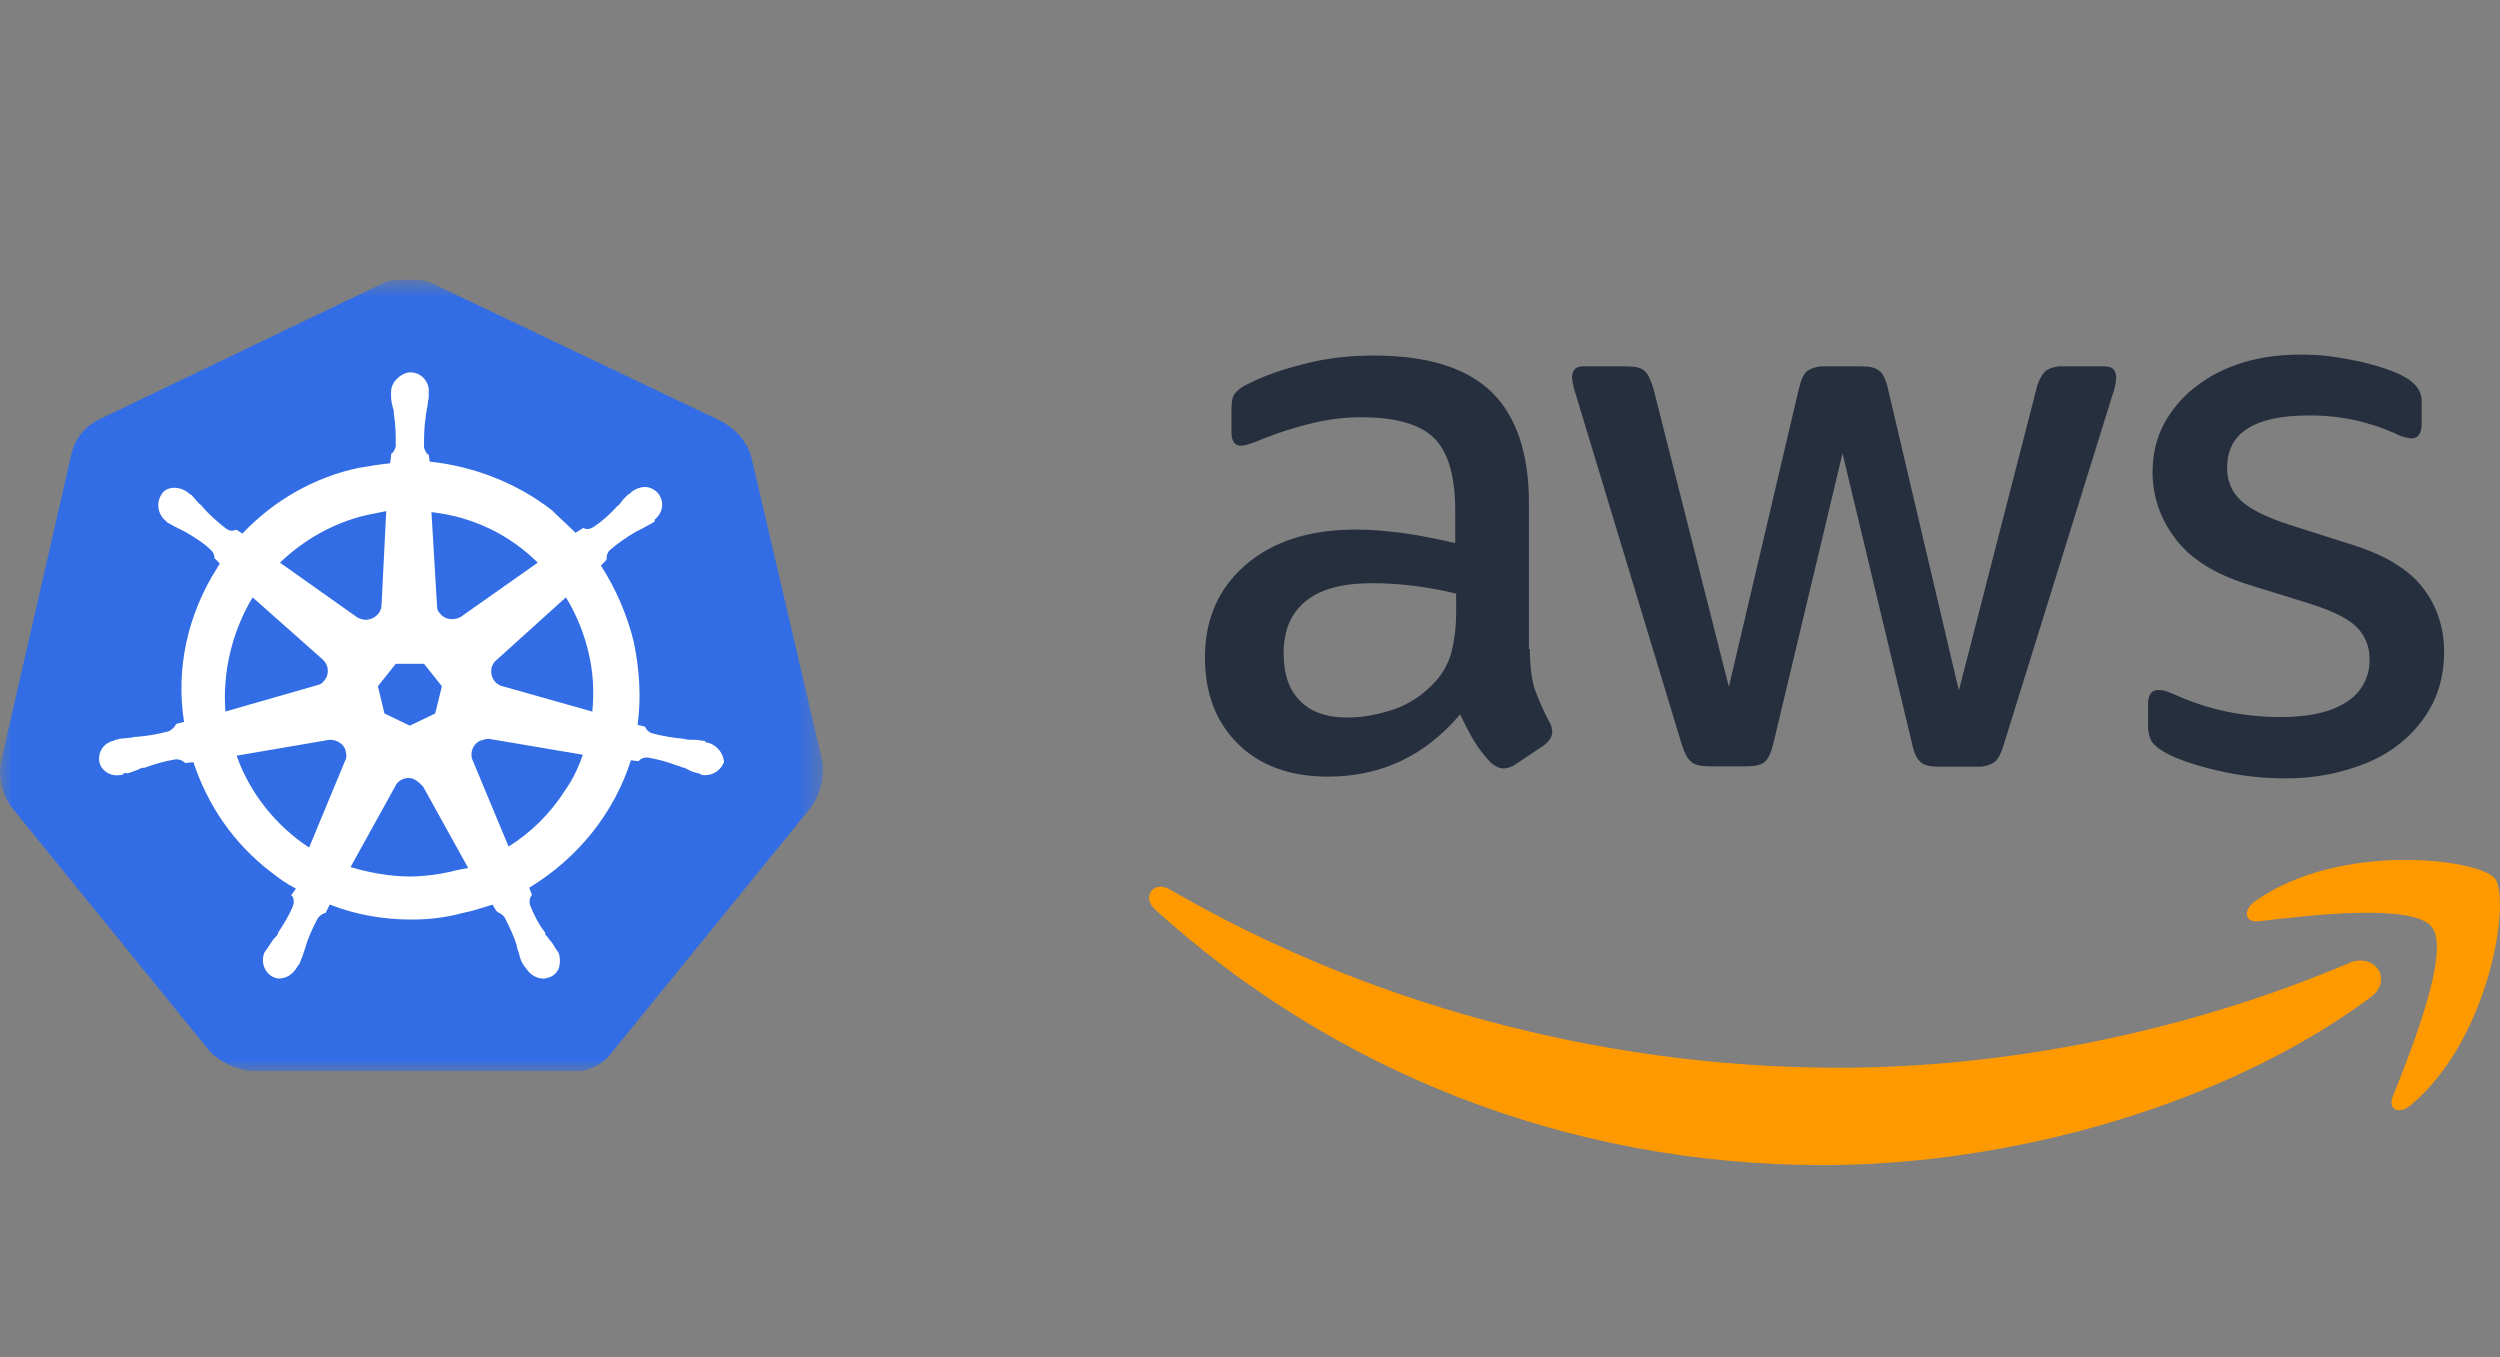
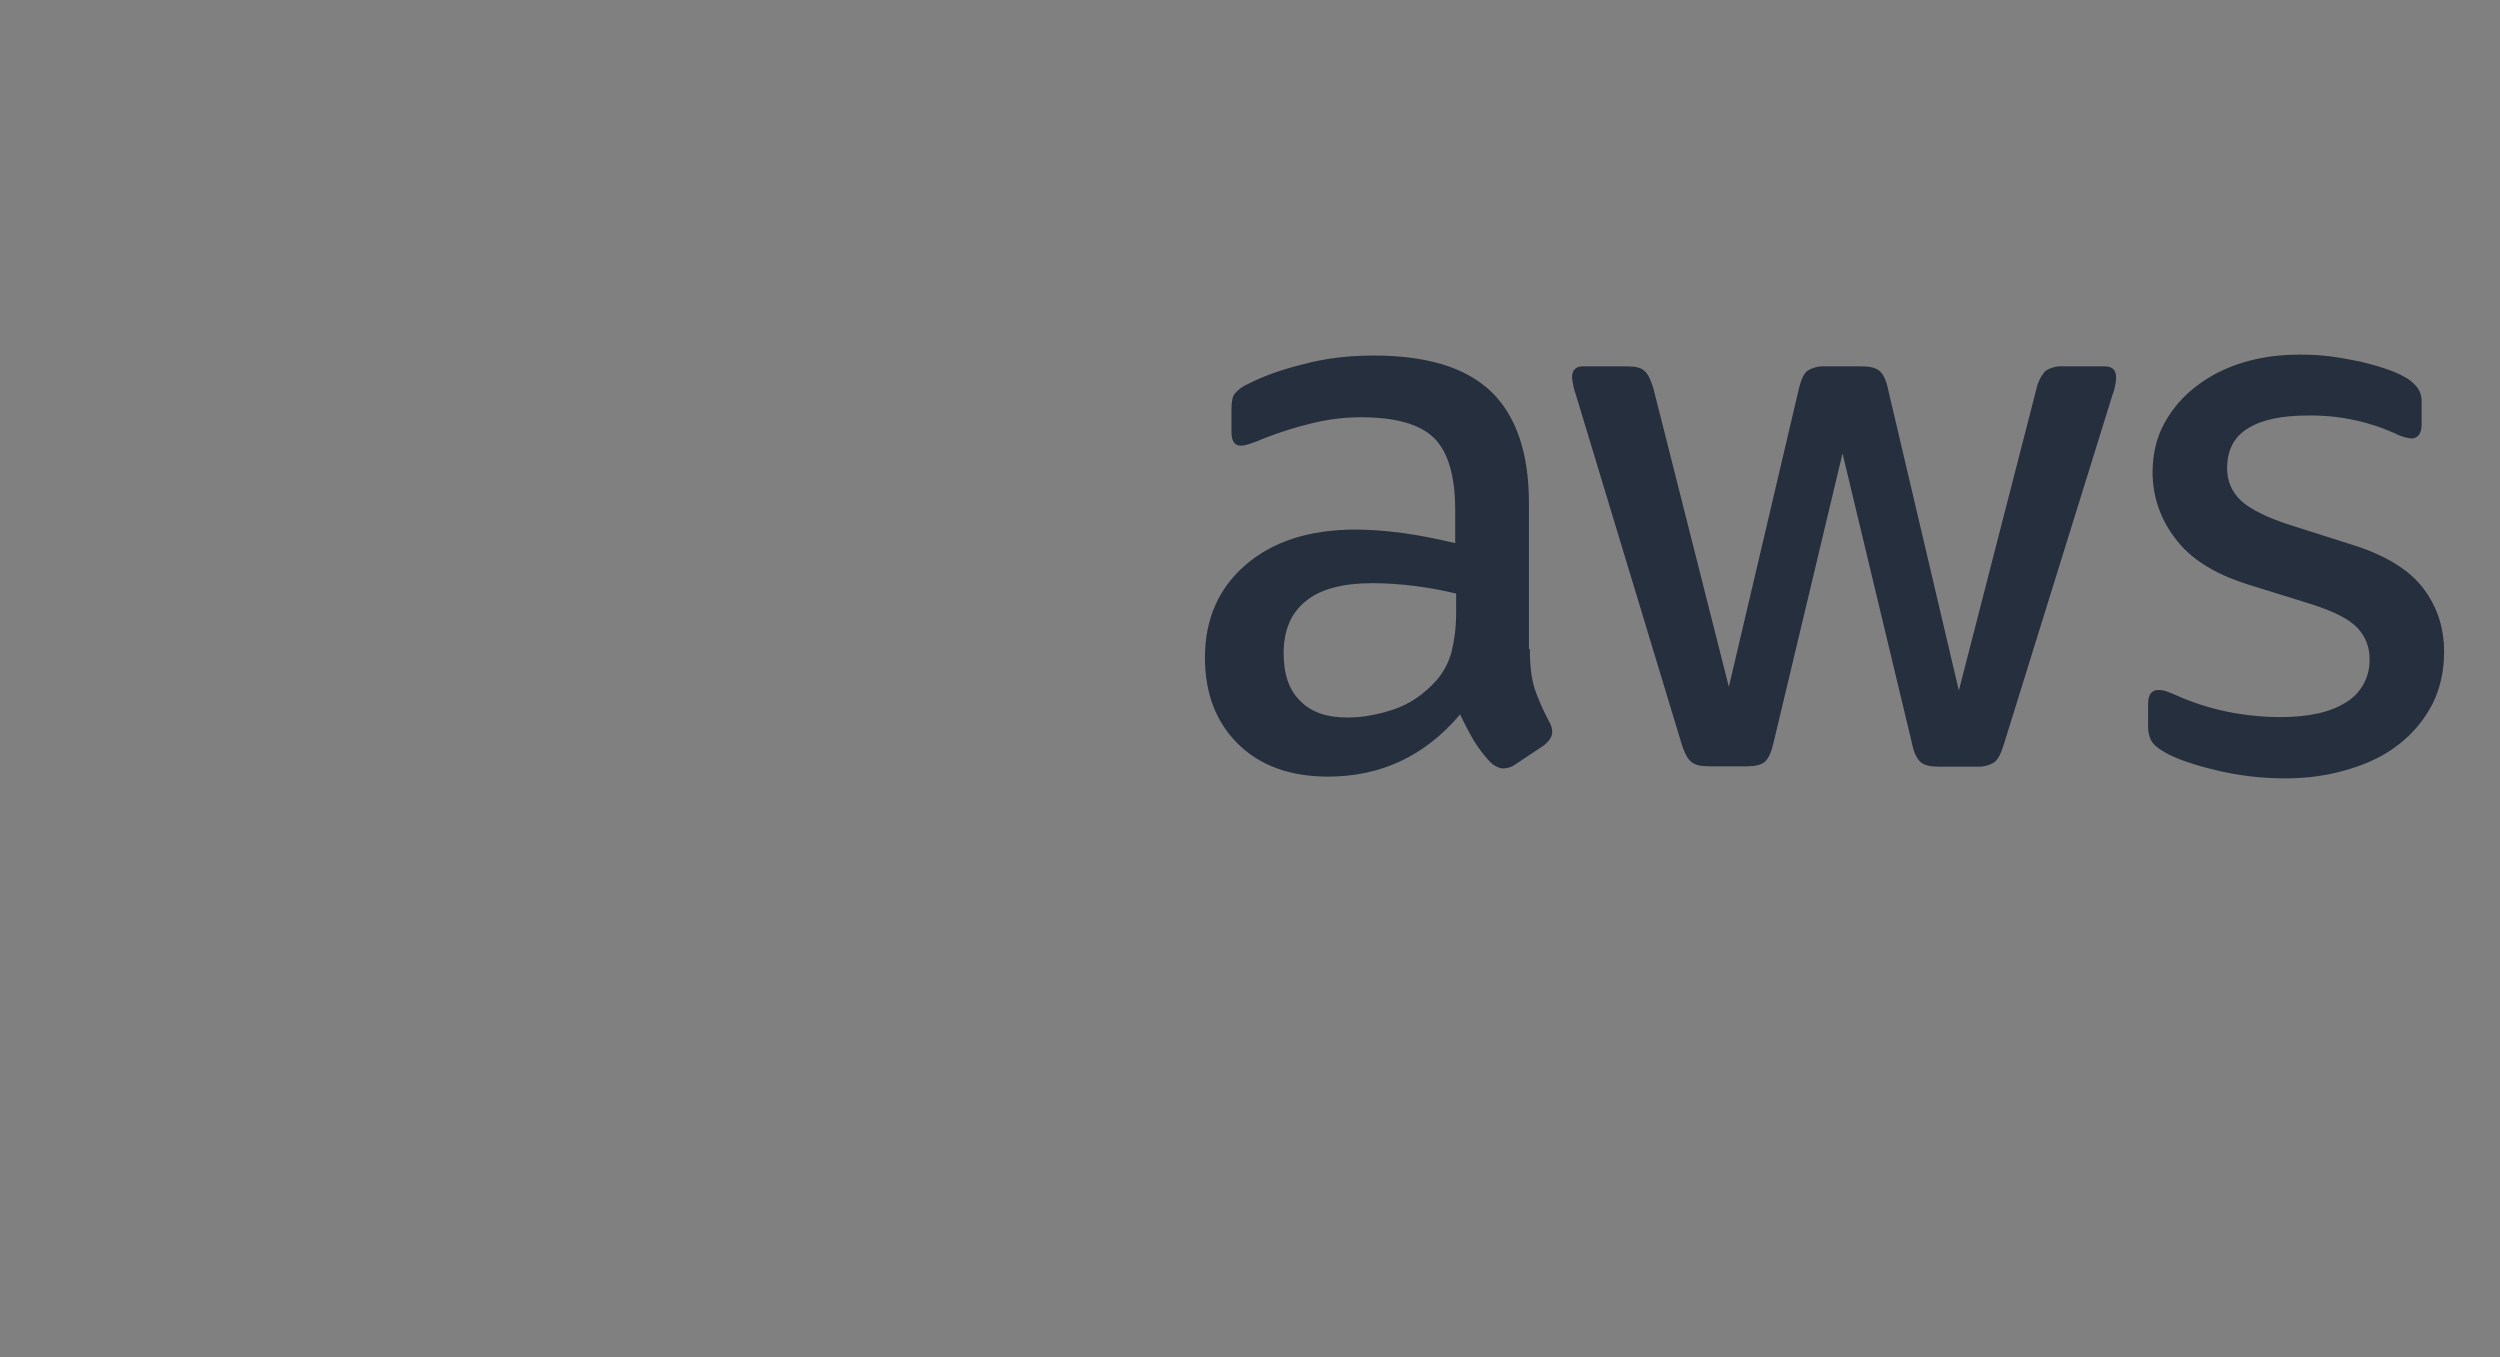
<svg xmlns="http://www.w3.org/2000/svg" width="105" height="57" viewBox="0 0 105 57" fill="none">
  <rect x="0" y="0" width="105" height="57" fill="#808080" stroke="none" />
  <g clip-path="url(#clip0_30_68)">
    <path d="M64.254 27.26C64.254 27.958 64.325 28.526 64.46 28.944C64.609 29.359 64.8 29.813 65.063 30.306C65.146 30.436 65.192 30.587 65.194 30.742C65.194 30.93 65.08 31.121 64.839 31.309L63.648 32.104C63.505 32.207 63.335 32.266 63.158 32.274C62.967 32.274 62.779 32.182 62.591 32.011C62.336 31.737 62.108 31.439 61.91 31.121C61.699 30.758 61.504 30.385 61.325 30.004C59.853 31.745 58.006 32.618 55.779 32.618C54.194 32.618 52.928 32.16 52.006 31.253C51.08 30.345 50.608 29.132 50.608 27.618C50.608 26.008 51.176 24.703 52.325 23.717C53.477 22.731 55.006 22.242 56.949 22.242C57.587 22.242 58.25 22.299 58.949 22.391C59.648 22.486 60.367 22.639 61.119 22.809V21.426C61.119 19.986 60.818 18.983 60.233 18.398C59.63 17.809 58.609 17.525 57.155 17.525C56.495 17.525 55.818 17.603 55.119 17.773C54.425 17.939 53.744 18.153 53.08 18.415C52.866 18.512 52.645 18.595 52.42 18.664C52.323 18.696 52.222 18.715 52.119 18.72C51.853 18.72 51.722 18.529 51.722 18.132V17.203C51.722 16.901 51.757 16.671 51.853 16.543C51.996 16.369 52.178 16.232 52.385 16.142C53.041 15.802 53.835 15.518 54.761 15.291C55.683 15.043 56.665 14.933 57.704 14.933C59.949 14.933 61.591 15.444 62.648 16.465C63.687 17.486 64.215 19.04 64.215 21.125V27.26H64.251H64.254ZM56.591 30.136C57.211 30.136 57.853 30.022 58.534 29.795C59.212 29.568 59.818 29.15 60.325 28.582C60.629 28.234 60.849 27.82 60.967 27.373C61.08 26.916 61.158 26.369 61.158 25.724V24.93C60.586 24.791 60.005 24.684 59.421 24.611C58.833 24.535 58.24 24.495 57.648 24.494C56.382 24.494 55.456 24.742 54.836 25.253C54.211 25.763 53.913 26.483 53.913 27.43C53.913 28.316 54.137 28.98 54.608 29.437C55.062 29.909 55.722 30.136 56.591 30.136ZM71.744 32.182C71.403 32.182 71.176 32.125 71.027 31.99C70.875 31.877 70.744 31.614 70.63 31.253L66.198 16.617C66.11 16.372 66.052 16.117 66.024 15.859C66.024 15.557 66.176 15.387 66.478 15.387H68.329C68.683 15.387 68.932 15.444 69.063 15.575C69.215 15.688 69.329 15.954 69.442 16.312L72.612 28.848L75.556 16.312C75.648 15.937 75.762 15.688 75.91 15.575C76.138 15.435 76.403 15.37 76.669 15.387H78.177C78.538 15.387 78.779 15.444 78.932 15.575C79.084 15.688 79.216 15.954 79.29 16.312L82.272 29.001L85.535 16.312C85.595 16.038 85.726 15.784 85.914 15.575C86.134 15.436 86.392 15.37 86.652 15.387H88.407C88.709 15.387 88.879 15.539 88.879 15.859C88.879 15.954 88.858 16.05 88.844 16.164C88.813 16.325 88.768 16.482 88.709 16.635L84.159 31.27C84.046 31.65 83.914 31.898 83.765 32.011C83.551 32.148 83.299 32.214 83.045 32.2H81.425C81.067 32.2 80.822 32.143 80.669 32.011C80.517 31.877 80.386 31.632 80.311 31.253L77.386 19.043L74.478 31.238C74.386 31.618 74.272 31.863 74.123 31.994C73.971 32.129 73.705 32.185 73.368 32.185H71.744V32.182ZM95.993 32.692C95.013 32.694 94.037 32.579 93.085 32.352C92.141 32.125 91.407 31.877 90.915 31.593C90.613 31.423 90.407 31.235 90.329 31.061C90.257 30.894 90.22 30.715 90.219 30.533V29.568C90.219 29.171 90.368 28.98 90.652 28.98C90.768 28.98 90.883 28.999 90.993 29.036C91.106 29.075 91.276 29.15 91.464 29.228C92.102 29.511 92.805 29.738 93.539 29.891C94.294 30.04 95.028 30.118 95.783 30.118C96.975 30.118 97.897 29.909 98.539 29.494C98.847 29.307 99.1 29.042 99.273 28.726C99.446 28.409 99.531 28.052 99.521 27.692C99.528 27.449 99.486 27.207 99.398 26.98C99.31 26.753 99.179 26.545 99.01 26.369C98.674 26.008 98.032 25.685 97.106 25.384L94.368 24.533C92.993 24.096 91.971 23.451 91.351 22.6C90.743 21.814 90.412 20.849 90.407 19.855C90.407 19.061 90.578 18.359 90.915 17.752C91.255 17.149 91.709 16.617 92.276 16.199C92.844 15.766 93.482 15.444 94.237 15.217C94.993 14.99 95.783 14.894 96.613 14.894C97.032 14.894 97.464 14.912 97.879 14.969C98.312 15.025 98.709 15.103 99.106 15.181C99.482 15.274 99.844 15.366 100.181 15.483C100.521 15.596 100.784 15.71 100.975 15.823C101.198 15.935 101.392 16.096 101.542 16.295C101.664 16.479 101.722 16.698 101.709 16.919V17.809C101.709 18.206 101.56 18.415 101.276 18.415C101.025 18.387 100.782 18.31 100.56 18.188C99.42 17.683 98.183 17.431 96.936 17.451C95.861 17.451 95.01 17.621 94.425 17.983C93.84 18.337 93.539 18.891 93.539 19.667C93.539 20.196 93.727 20.649 94.106 21.011C94.482 21.369 95.18 21.727 96.181 22.05L98.862 22.901C100.22 23.337 101.202 23.944 101.787 24.721C102.372 25.497 102.652 26.387 102.652 27.373C102.652 28.189 102.486 28.923 102.163 29.568C101.829 30.216 101.36 30.784 100.787 31.235C100.202 31.706 99.503 32.05 98.691 32.295C97.84 32.561 96.954 32.692 95.993 32.692Z" fill="#252F3E" />
-     <path fill-rule="evenodd" clip-rule="evenodd" d="M99.557 41.891C93.351 46.491 84.329 48.934 76.574 48.934C65.705 48.934 55.91 44.902 48.513 38.2C47.928 37.668 48.456 36.948 49.151 37.366C57.155 42.022 67.024 44.845 77.237 44.845C84.12 44.845 91.688 43.405 98.652 40.452C99.691 39.98 100.578 41.132 99.557 41.891Z" fill="#FF9900" />
-     <path fill-rule="evenodd" clip-rule="evenodd" d="M102.142 38.937C101.351 37.919 96.897 38.448 94.879 38.693C94.276 38.77 94.181 38.239 94.727 37.841C98.273 35.341 104.106 36.061 104.784 36.895C105.465 37.746 104.596 43.597 101.273 46.398C100.766 46.835 100.276 46.611 100.5 46.044C101.255 44.164 102.936 39.944 102.142 38.941V38.937Z" fill="#FF9900" />
  </g>
  <g clip-path="url(#clip1_30_68)">
    <mask id="mask0_30_68" style="mask-type:luminance" maskUnits="userSpaceOnUse" x="0" y="11" width="35" height="34">
-       <path d="M34.565 11.739H0V45H34.565V11.739Z" fill="white" />
-     </mask>
+       </mask>
    <g mask="url(#mask0_30_68)">
      <path d="M31.542 19.137C31.345 18.507 30.869 17.995 30.276 17.681L18.222 11.935C17.905 11.778 17.55 11.739 17.232 11.739C16.914 11.739 16.56 11.739 16.245 11.818L4.189 17.603C3.595 17.877 3.162 18.39 3.002 19.059L0.04 32.004C-0.078 32.673 0.079 33.343 0.476 33.894L8.816 44.163C9.291 44.636 9.964 44.95 10.633 44.989H23.913C24.625 45.067 25.297 44.754 25.73 44.163L34.071 33.894C34.467 33.343 34.625 32.673 34.546 32.004L31.542 19.137Z" fill="#326DE6" />
-       <path d="M29.702 31.187C29.662 31.187 29.623 31.187 29.623 31.147C29.623 31.108 29.544 31.108 29.465 31.108C29.308 31.069 29.15 31.069 28.99 31.069C28.911 31.069 28.832 31.069 28.754 31.03H28.714C28.278 30.991 27.806 30.912 27.37 30.794C27.252 30.755 27.134 30.638 27.094 30.52L26.779 30.442C26.937 29.299 26.858 28.12 26.622 26.978C26.346 25.835 25.87 24.735 25.238 23.752L25.474 23.517V23.478C25.474 23.36 25.513 23.203 25.592 23.125C25.947 22.811 26.304 22.573 26.698 22.338C26.776 22.299 26.855 22.259 26.934 22.22C27.091 22.142 27.209 22.064 27.37 21.985C27.409 21.946 27.449 21.946 27.488 21.907C27.527 21.867 27.488 21.867 27.488 21.828C27.842 21.554 27.924 21.081 27.645 20.728C27.527 20.571 27.291 20.453 27.091 20.453C26.894 20.453 26.695 20.532 26.537 20.649L26.498 20.689C26.458 20.728 26.419 20.767 26.38 20.767C26.262 20.885 26.143 21.002 26.065 21.12C26.025 21.198 25.947 21.238 25.907 21.277C25.631 21.59 25.274 21.907 24.92 22.142C24.841 22.181 24.762 22.22 24.683 22.22C24.644 22.22 24.565 22.22 24.526 22.181H24.486L24.172 22.377C23.856 22.064 23.499 21.747 23.184 21.433C21.721 20.291 19.904 19.585 18.045 19.387L18.006 19.073V19.112C17.887 19.034 17.848 18.916 17.809 18.799C17.809 18.364 17.809 17.933 17.887 17.46V17.421C17.887 17.342 17.927 17.264 17.927 17.186C17.966 17.029 17.966 16.872 18.006 16.712V16.471C18.045 16.077 17.73 15.685 17.333 15.645C17.097 15.606 16.858 15.724 16.661 15.92C16.503 16.077 16.425 16.273 16.425 16.471V16.668C16.425 16.824 16.464 16.981 16.503 17.141C16.543 17.219 16.543 17.298 16.543 17.376V17.415C16.622 17.849 16.622 18.28 16.622 18.754C16.582 18.871 16.543 18.989 16.425 19.067V19.146L16.385 19.459C15.949 19.498 15.516 19.577 15.041 19.655C13.184 20.05 11.482 21.033 10.18 22.411L9.944 22.254H9.904C9.865 22.254 9.826 22.293 9.747 22.293C9.668 22.293 9.589 22.254 9.511 22.215C9.156 21.94 8.799 21.624 8.523 21.31C8.484 21.232 8.405 21.193 8.366 21.153C8.248 21.036 8.169 20.918 8.051 20.801C8.011 20.761 7.972 20.761 7.933 20.722C7.893 20.683 7.893 20.683 7.893 20.683C7.736 20.565 7.539 20.487 7.339 20.487C7.103 20.487 6.903 20.565 6.785 20.761C6.549 21.114 6.627 21.587 6.942 21.862C6.982 21.862 6.982 21.901 6.982 21.901C6.982 21.901 7.06 21.98 7.1 21.98C7.218 22.058 7.376 22.136 7.536 22.215C7.615 22.254 7.693 22.293 7.772 22.332C8.169 22.567 8.563 22.806 8.878 23.119C8.956 23.198 9.035 23.354 8.996 23.472V23.433L9.232 23.668C9.193 23.746 9.153 23.786 9.114 23.864C7.887 25.793 7.376 28.076 7.73 30.319L7.415 30.397C7.415 30.436 7.376 30.436 7.376 30.436C7.336 30.554 7.218 30.632 7.1 30.71C6.664 30.828 6.231 30.907 5.755 30.946C5.677 30.946 5.598 30.946 5.519 30.985C5.361 30.985 5.204 31.024 5.044 31.024C5.004 31.024 4.965 31.063 4.886 31.063C4.847 31.063 4.847 31.063 4.807 31.102C4.371 31.181 4.096 31.576 4.174 32.007C4.253 32.36 4.61 32.598 4.965 32.559C5.044 32.559 5.083 32.559 5.162 32.52C5.201 32.52 5.201 32.52 5.201 32.48C5.201 32.441 5.319 32.48 5.359 32.48C5.516 32.441 5.674 32.363 5.795 32.324C5.873 32.284 5.952 32.245 6.031 32.245H6.07C6.506 32.088 6.9 31.971 7.376 31.892H7.415C7.533 31.892 7.651 31.931 7.73 32.01C7.769 32.01 7.769 32.049 7.769 32.049L8.124 32.01C8.717 33.819 9.823 35.434 11.364 36.613C11.719 36.888 12.037 37.126 12.43 37.322L12.233 37.596C12.233 37.635 12.273 37.635 12.273 37.635C12.352 37.753 12.352 37.91 12.312 38.03C12.155 38.425 11.916 38.817 11.679 39.173V39.212C11.64 39.29 11.601 39.33 11.522 39.408C11.443 39.486 11.364 39.643 11.246 39.803C11.207 39.842 11.207 39.881 11.167 39.92C11.167 39.92 11.167 39.96 11.128 39.96C10.931 40.354 11.089 40.825 11.443 41.021C11.522 41.06 11.64 41.099 11.719 41.099C12.034 41.099 12.312 40.903 12.47 40.626C12.47 40.626 12.47 40.587 12.509 40.587C12.509 40.548 12.549 40.508 12.588 40.469C12.627 40.312 12.706 40.195 12.745 40.035L12.824 39.8C12.942 39.366 13.139 38.974 13.339 38.579C13.418 38.462 13.536 38.383 13.654 38.344C13.693 38.344 13.693 38.344 13.693 38.305L13.851 37.991C14.956 38.425 16.104 38.621 17.288 38.621C18 38.621 18.712 38.543 19.423 38.347C19.859 38.268 20.293 38.111 20.689 37.994L20.847 38.268C20.886 38.268 20.886 38.268 20.886 38.307C21.004 38.347 21.122 38.425 21.201 38.543C21.398 38.938 21.598 39.33 21.716 39.764V39.803L21.795 40.038C21.834 40.195 21.873 40.352 21.952 40.472C21.991 40.511 21.991 40.55 22.031 40.59C22.031 40.59 22.031 40.629 22.07 40.629C22.228 40.903 22.506 41.102 22.821 41.102C22.939 41.102 23.018 41.063 23.136 41.024C23.294 40.945 23.451 40.788 23.491 40.59C23.53 40.394 23.53 40.195 23.451 39.999C23.451 39.96 23.412 39.96 23.412 39.96C23.412 39.92 23.373 39.881 23.333 39.842C23.255 39.685 23.176 39.568 23.058 39.447C23.018 39.369 22.979 39.33 22.9 39.251V39.173C22.624 38.82 22.425 38.425 22.267 38.03C22.228 37.913 22.228 37.756 22.306 37.635C22.306 37.596 22.346 37.596 22.346 37.596L22.228 37.283C24.245 36.062 25.786 34.174 26.498 31.931L26.813 31.971C26.852 31.971 26.852 31.931 26.852 31.931C26.931 31.853 27.049 31.814 27.167 31.814H27.207C27.643 31.892 28.076 32.01 28.473 32.167H28.512C28.591 32.206 28.669 32.245 28.748 32.245C28.906 32.324 29.024 32.402 29.184 32.441C29.224 32.441 29.263 32.48 29.342 32.48C29.381 32.48 29.381 32.48 29.42 32.52C29.499 32.559 29.539 32.559 29.617 32.559C29.972 32.559 30.29 32.324 30.408 32.007C30.374 31.581 30.056 31.265 29.702 31.187ZM18.278 29.966L17.212 30.478L16.146 29.966L15.871 28.823L16.622 27.88H17.809L18.56 28.823L18.278 29.966ZM24.72 27.409C24.917 28.235 24.956 29.061 24.878 29.887L21.122 28.826C20.768 28.748 20.568 28.392 20.647 28.039C20.686 27.922 20.726 27.843 20.804 27.765L23.769 25.088C24.205 25.796 24.523 26.583 24.72 27.409ZM22.585 23.632L19.345 25.914C19.069 26.071 18.672 26.031 18.475 25.757C18.397 25.679 18.357 25.6 18.357 25.483L18.121 21.509C19.859 21.705 21.401 22.453 22.585 23.632ZM15.432 21.624L16.222 21.467L16.025 25.401C16.025 25.754 15.71 26.031 15.353 26.031C15.235 26.031 15.156 25.992 15.038 25.953L11.758 23.632C12.782 22.649 14.048 21.94 15.432 21.624ZM10.61 25.088L13.536 27.683C13.812 27.919 13.851 28.314 13.615 28.588C13.536 28.706 13.457 28.745 13.3 28.784L9.466 29.884C9.345 28.235 9.738 26.544 10.61 25.088ZM9.938 31.738L13.851 31.069C14.166 31.069 14.484 31.265 14.523 31.581C14.562 31.699 14.562 31.856 14.484 31.976L12.982 35.597C11.598 34.69 10.489 33.312 9.938 31.738ZM18.911 36.616C18.357 36.734 17.806 36.812 17.212 36.812C16.383 36.812 15.513 36.655 14.723 36.417L16.661 32.914C16.858 32.679 17.176 32.601 17.451 32.758C17.57 32.836 17.648 32.914 17.767 33.032L19.665 36.456C19.423 36.499 19.187 36.538 18.911 36.616ZM23.733 33.194C23.139 34.138 22.309 34.964 21.361 35.555L19.82 31.856C19.741 31.542 19.899 31.226 20.174 31.108C20.293 31.069 20.411 31.03 20.529 31.03L24.481 31.699C24.287 32.248 24.048 32.76 23.733 33.194Z" fill="white" />
    </g>
  </g>
  <defs>
    <clipPath id="clip0_30_68">
      <rect width="56.739" height="56.739" fill="white" transform="translate(48.261)" />
    </clipPath>
    <clipPath id="clip1_30_68">
      <rect width="34.565" height="33.261" fill="white" transform="translate(0 11.739)" />
    </clipPath>
  </defs>
</svg>